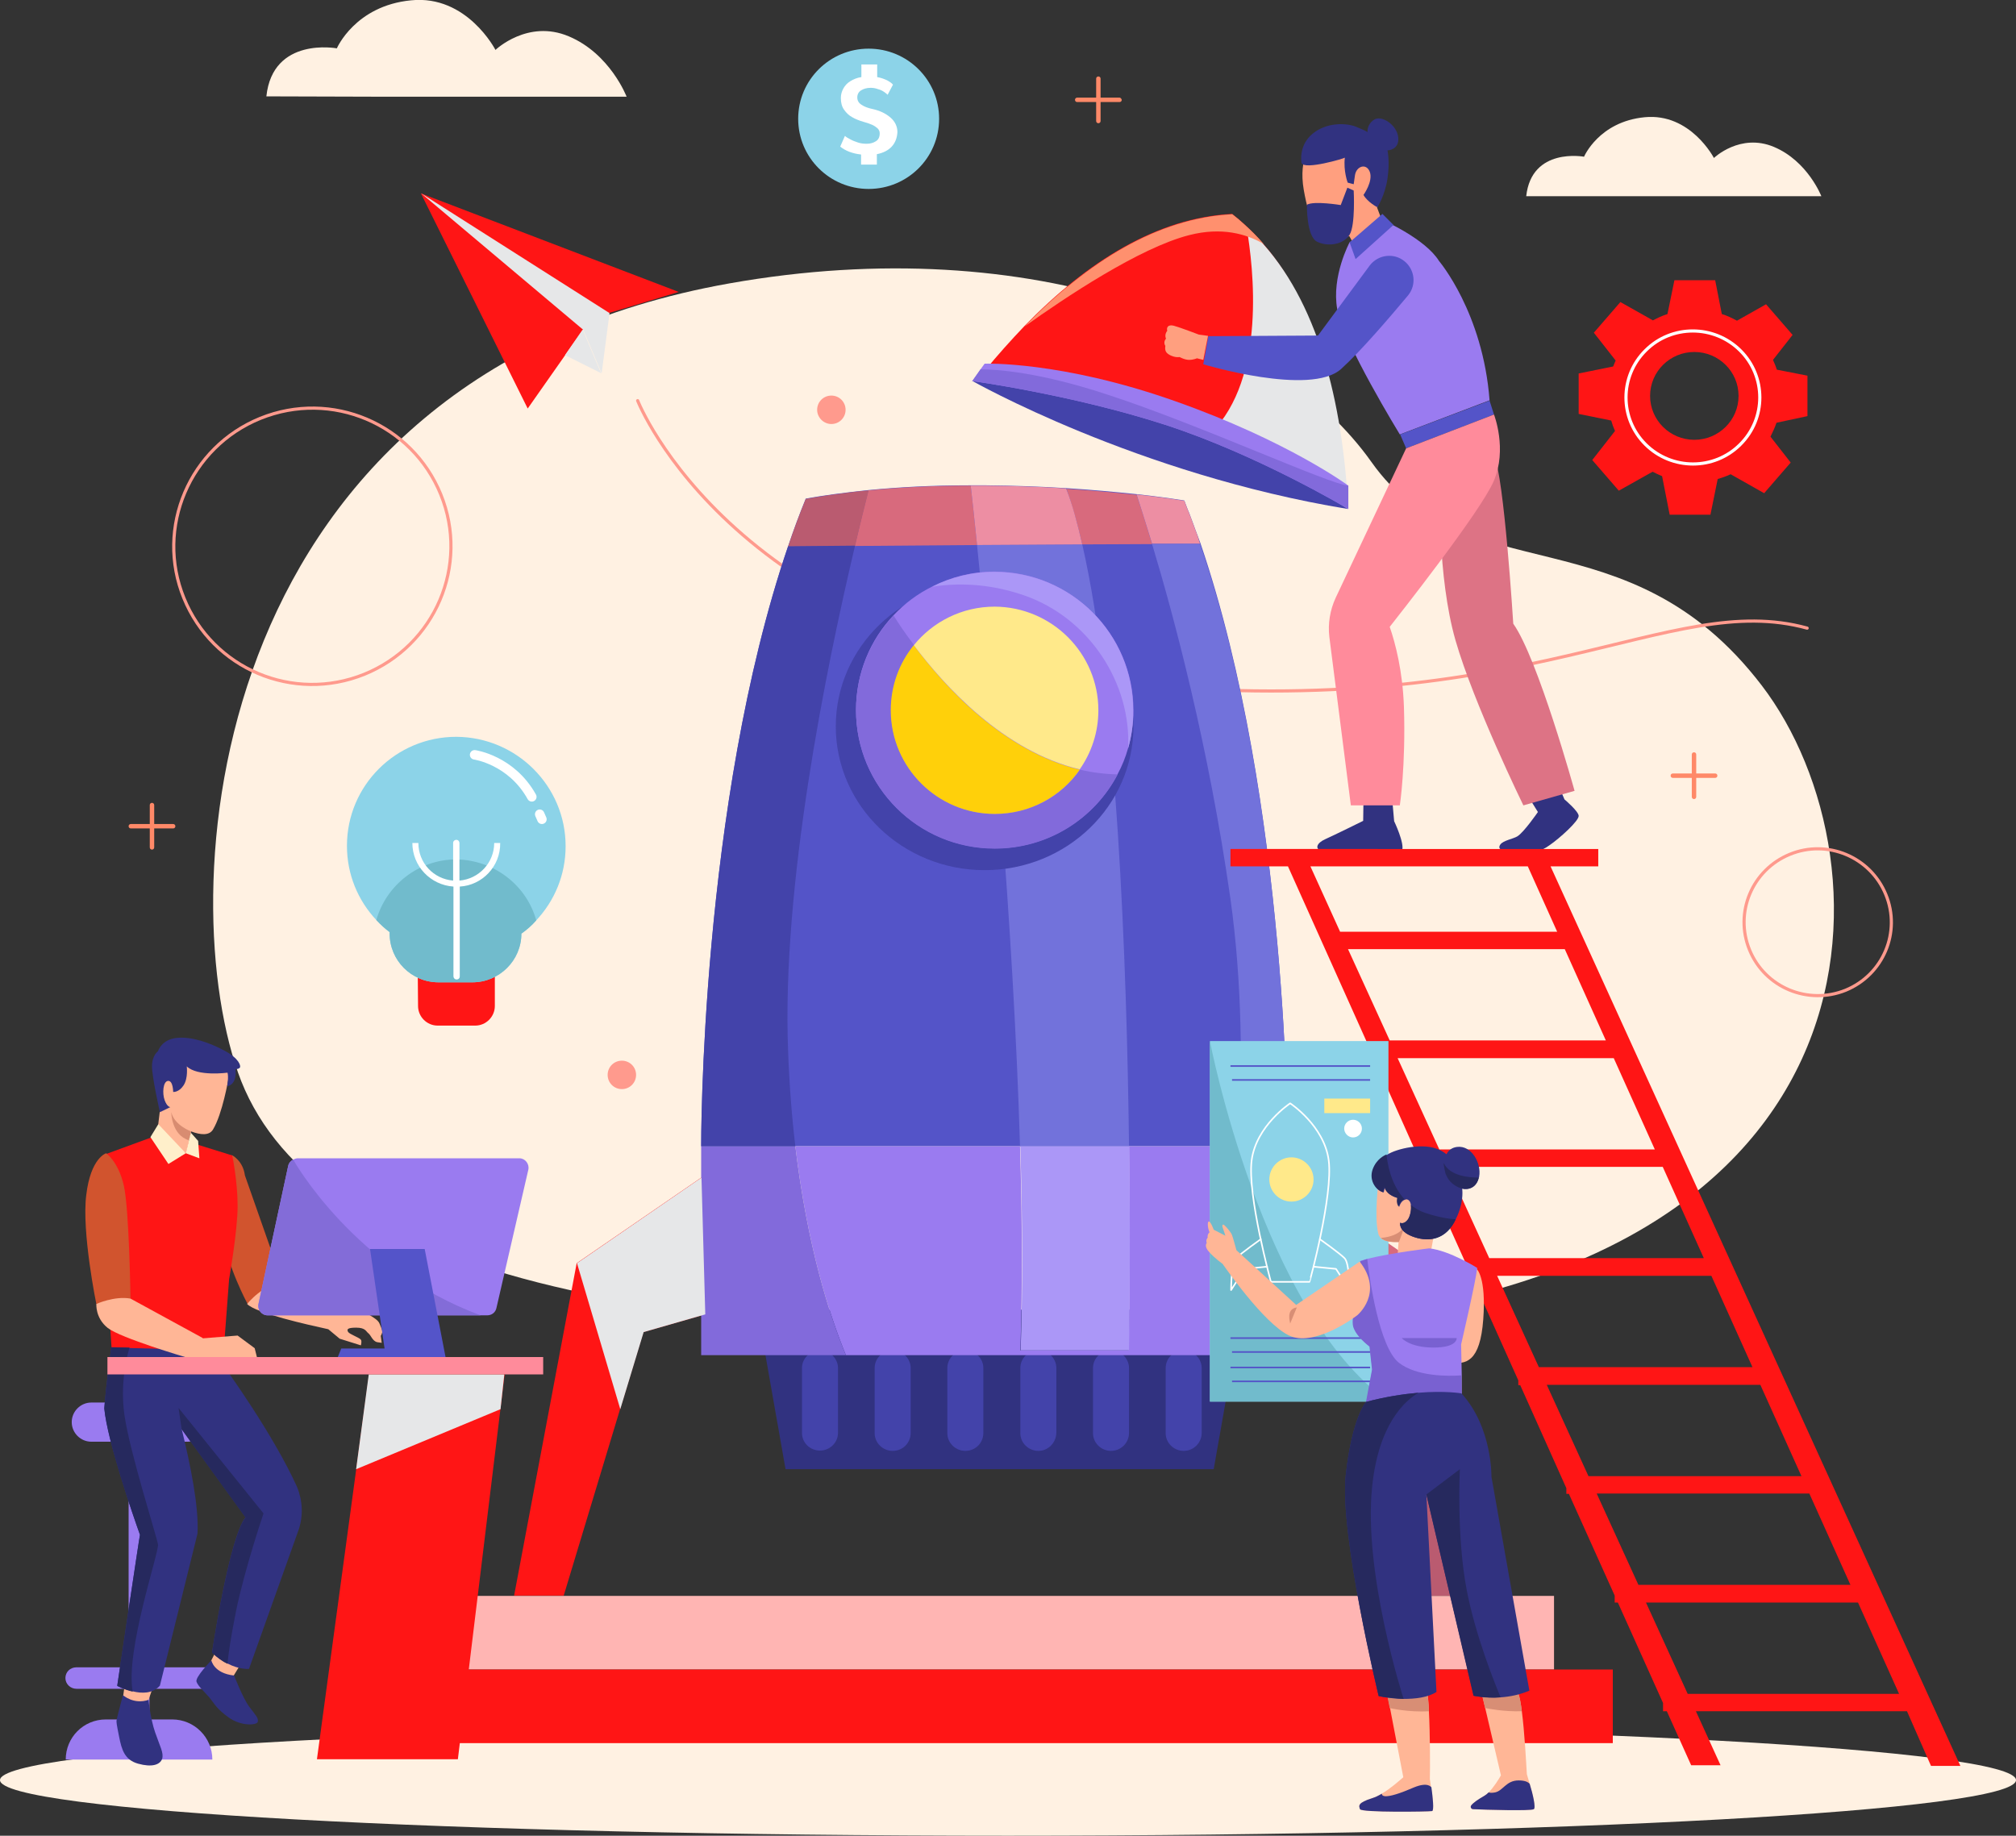
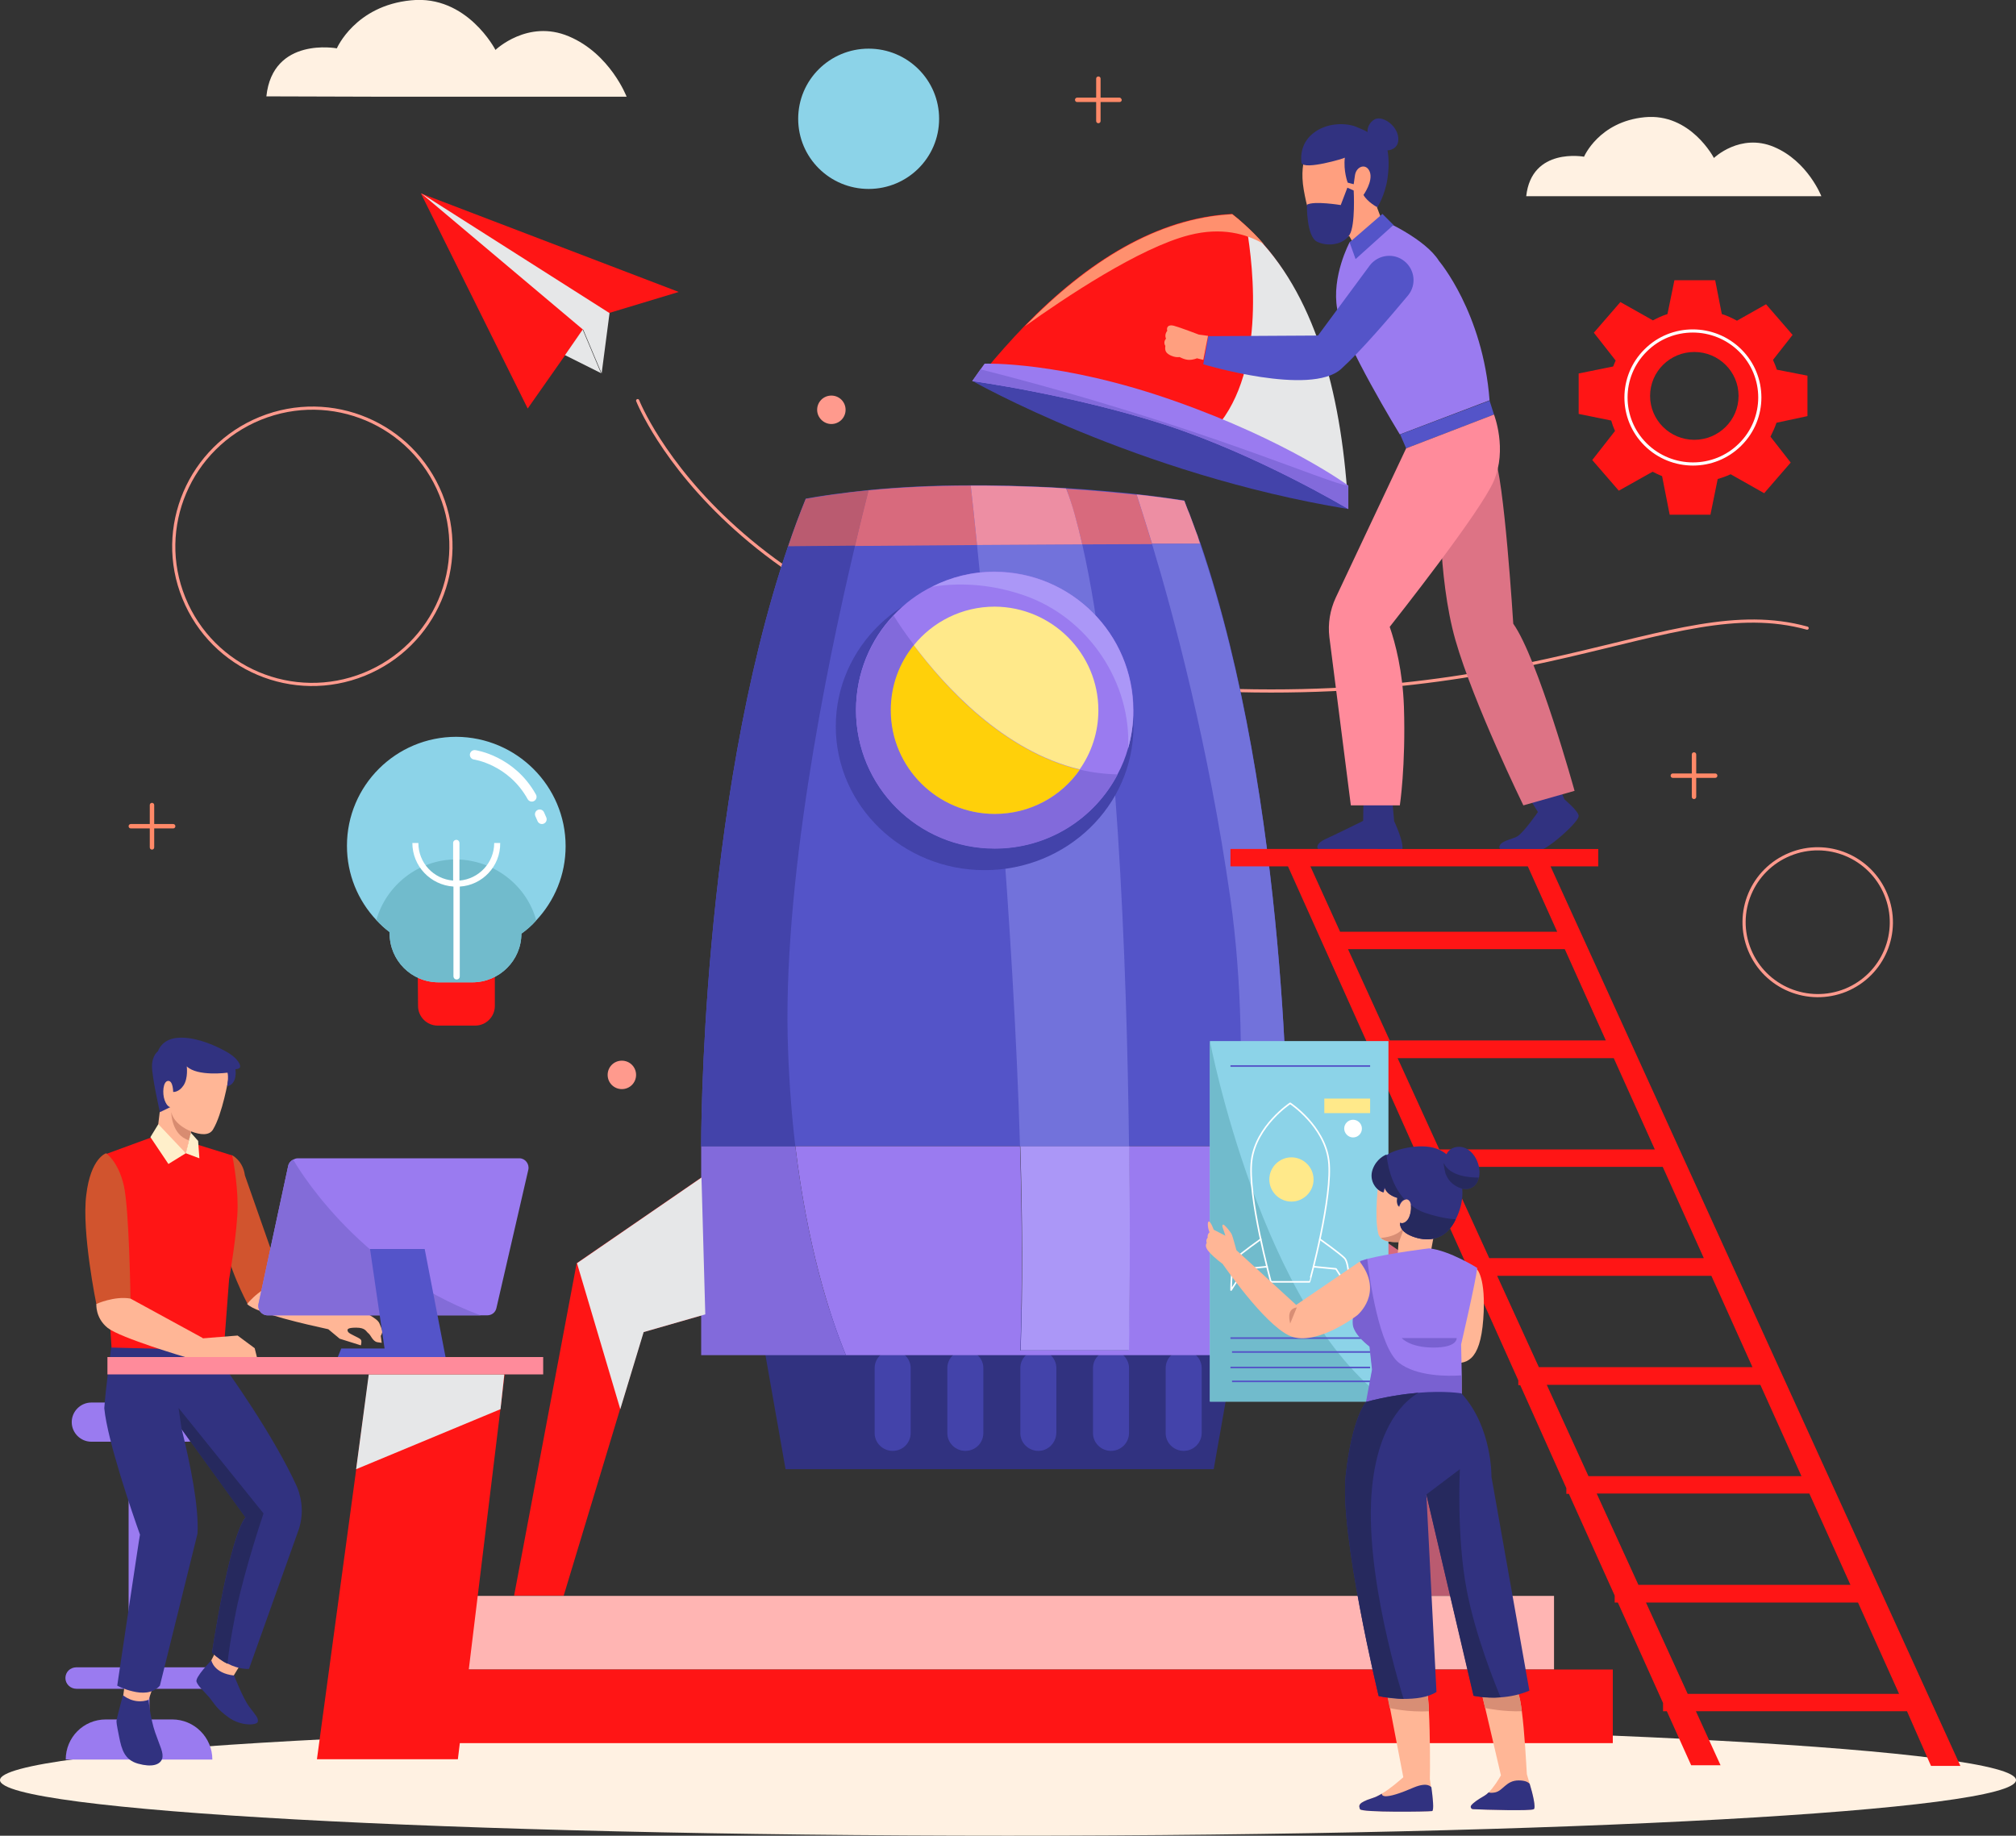
<svg xmlns="http://www.w3.org/2000/svg" id="Layer_1" x="0px" y="0px" viewBox="0 0 638 581" style="enable-background:new 0 0 638 581;" xml:space="preserve">
  <rect x="0" y="0" width="638" height="581" fill="#333333" stroke="none" />
  <style type="text/css">	.st0{fill:#FFF1E2;}	.st1{fill:none;stroke:#FF9A8D;stroke-linecap:round;stroke-linejoin:round;}	.st2{fill:#FF1515;}	.st3{fill:#E6E7E8;}	.st4{fill:#8CD3E8;}	.st5{fill:#FFFFFF;}	.st6{fill:#71BBCC;}	.st7{fill:none;stroke:#FFFFFF;stroke-width:3;stroke-linecap:round;stroke-linejoin:round;}	.st8{fill:none;stroke:#FFFFFF;stroke-linecap:round;stroke-linejoin:round;}	.st9{fill:#FF8968;}	.st10{fill:#FF9A8D;}	.st11{fill:#D86A7D;}	.st12{fill:#313280;}	.st13{fill:#4343AA;}	.st14{fill:#5454C8;}	.st15{fill:#9A7BF0;}	.st16{fill:#7272DB;}	.st17{fill:#FFB5B3;}	.st18{fill:#826ADB;}	.st19{fill:#BA5B70;}	.st20{fill:#AB97F7;}	.st21{fill:#ED8EA3;}	.st22{fill:#FFD00A;}	.st23{fill:#FFE98A;}	.st24{fill:#FFB696;}	.st25{fill:#D1542E;}	.st26{fill:#26295E;}	.st27{fill:#D88C71;}	.st28{fill:#FFEFCA;}	.st29{fill:#FF8B9B;}	.st30{fill:#836CD8;}	.st31{fill:#5454C9;}	.st32{fill:#DD7385;}	.st33{fill:#FF9F7F;}	.st34{fill:#FF906E;}	.st35{fill:none;stroke:#5454C8;stroke-width:0.5;stroke-miterlimit:10;}	.st36{fill:none;stroke:#FFFFFF;stroke-width:0.5;stroke-linecap:round;stroke-linejoin:round;}	.st37{fill:#D88E75;}	.st38{fill:#7961D1;}</style>
  <path class="st0" d="M319,581c176.2,0,319-7.9,319-17.6s-142.8-17.6-319-17.6S0,553.7,0,563.4S142.8,581,319,581z" />
-   <path class="st0" d="M230.8,89.7c96.3-17.1,173.3,14.3,203.2,56.5c29.9,42.2,81,15.2,123.5,70.7c42.5,55.5,43.9,192.5-157.4,202.4 c-201.3,9.9-303.4-19-324.8-79.9C54.1,278.6,66.6,118.8,230.8,89.7z" />
  <path class="st1" d="M201.8,126.8c0,0,30.6,78.2,156.8,89.8c126.2,11.7,169.3-29.9,213.3-17.8" />
  <path class="st2" d="M167,129.3l20-28.5l27.8-8.4l-81.6-31.2L167,129.3z" />
  <path class="st3" d="M133.3,61.2l51.3,43.2l5.8,13.8l2.5-19.1L133.3,61.2z" />
  <path class="st3" d="M178.8,112.4l11.4,5.7l-5.8-13.8L178.8,112.4z" />
  <path class="st1" d="M115.3,213.4c22.4-9.1,33.3-34.5,24.2-56.9s-34.6-33.2-57.1-24.1C60,141.5,49.1,167,58.2,189.3 C67.3,211.7,92.8,222.5,115.3,213.4z" />
  <path class="st1" d="M584.1,313.4c11.9-4.9,17.6-18.4,12.7-30.3c-4.9-11.9-18.5-17.6-30.4-12.7c-11.9,4.9-17.6,18.4-12.7,30.3 C558.6,312.6,572.2,318.2,584.1,313.4z" />
  <path class="st4" d="M274.9,59.8c12.3,0,22.3-9.9,22.3-22.2s-10-22.2-22.3-22.2c-12.3,0-22.3,9.9-22.3,22.2S262.6,59.8,274.9,59.8z" />
-   <path class="st5" d="M282.2,46.4c-1.1,1.2-2.7,2-4.7,2.4v3.3h-5v-3.2c-2.8-0.3-5-1.2-6.6-2.5l1.5-3.4c0.4,0.4,0.9,0.7,1.7,1.1 c0.7,0.4,1.5,0.7,2.4,1c0.9,0.3,1.8,0.4,2.8,0.4c1.2,0,2.1-0.3,2.9-0.8c0.8-0.5,1.2-1.3,1.2-2.5c0-0.6-0.2-1.1-0.7-1.6 c-0.5-0.4-1-0.8-1.7-1.1c-0.7-0.3-1.5-0.6-2.6-0.9c-1.4-0.4-2.7-0.9-3.7-1.5c-1.1-0.6-1.9-1.4-2.6-2.4c-0.7-1-1-2.2-1-3.7 c0-1.1,0.3-2.1,0.8-3c0.5-0.9,1.2-1.7,2.2-2.3c1-0.6,2.1-1.1,3.5-1.3v-4h5v4c1.2,0.2,2.2,0.6,3.1,1c0.9,0.5,1.5,0.9,1.9,1.4 l-1.7,3.2c-0.2-0.2-0.5-0.5-1.1-0.9c-0.6-0.4-1.2-0.7-2-0.9c-0.8-0.3-1.5-0.4-2.3-0.4c-1.2,0-2.2,0.3-3,0.8 c-0.8,0.5-1.2,1.3-1.2,2.2c0,1,0.4,1.8,1.4,2.4c0.9,0.6,2,1,3.4,1.3c2.3,0.5,4.2,1.4,5.7,2.7c1.4,1.2,2.2,2.8,2.2,4.6 C283.9,43.7,283.3,45.2,282.2,46.4L282.2,46.4z" />
  <path class="st2" d="M132.2,307h24.4v11.4c0,3.4-2.8,6.2-6.2,6.2h-11.9c-3.4,0-6.2-2.8-6.2-6.2L132.2,307L132.2,307z" />
  <path class="st4" d="M179,267.8c0,9.1-3.5,17.3-9.3,23.5c-1.4,1.6-3,3-4.7,4.2c0,8.5-7,15.4-15.5,15.4h-10.7 c-8.6,0-15.5-6.9-15.5-15.5v-0.4c-1.5-1.1-2.9-2.4-4.2-3.8c-5.8-6.2-9.3-14.4-9.3-23.5c0-19.1,15.5-34.5,34.6-34.5 C163.5,233.3,179,248.8,179,267.8z" />
  <path class="st6" d="M169.7,291.3c-1.4,1.6-3,3-4.7,4.2c0,8.5-7,15.4-15.5,15.4h-10.7c-8.6,0-15.5-6.9-15.5-15.5v-0.4 c-1.5-1.1-2.9-2.4-4.2-3.8c3.1-11,13.3-19.2,25.3-19.2C156.5,272.2,166.7,280.3,169.7,291.3z" />
  <path class="st5" d="M158.3,266.8h-1.9c0,6.3-4.9,11.4-11,11.9v-11.9c0-0.5-0.4-1-1-1c-0.5,0-1,0.4-1,1v11.9 c-6.2-0.5-11-5.6-11-11.9h-1.9c0,7.3,5.7,13.3,13,13.8v28.4c0,0.5,0.4,1,1,1s1-0.4,1-1v-28.4C152.6,280.2,158.4,274.2,158.3,266.8 L158.3,266.8z" />
  <path class="st7" d="M150.2,238.9c0,0,11.6,1.6,18.1,13.3" />
  <path class="st7" d="M170.8,257.7l0.7,1.6" />
  <path class="st2" d="M572,131.7v-12.8l-9.7-1.9c-0.3-1.1-0.8-2.1-1.2-3.1l6.2-7.9l-8.4-9.7l-9.2,5.2c-1.5-0.8-3.1-1.6-4.8-2.1 l-2.1-10.7h-12.9l-2.2,10.7c-1.6,0.5-3.1,1.2-4.6,2l-10.3-5.8l-8.4,9.7l6.9,8.8c-0.3,0.6-0.5,1.3-0.8,1.9l-10.9,2.2V131l10.3,2.1 c0.3,1.1,0.7,2.2,1.2,3.3l-7.2,9.2l8.4,9.7l10.7-6c1,0.5,2,1,3,1.4l2.4,12.2h12.9l2.3-11.3c1.4-0.4,2.8-0.9,4.1-1.5l10.6,6l8.4-9.7 l-6.4-8.2c0.7-1.4,1.4-2.9,1.9-4.4L572,131.7L572,131.7z M536.2,139.2c-7.7,0-14-6.2-14-13.9s6.3-13.9,14-13.9c7.7,0,14,6.2,14,13.9 S543.9,139.2,536.2,139.2z" />
  <path class="st8" d="M550.7,140.7c8.3-8.2,8.3-21.6,0-29.8c-8.3-8.2-21.7-8.2-29.9,0c-8.3,8.2-8.3,21.6,0,29.8 C529.1,148.9,542.5,148.9,550.7,140.7z" />
  <path class="st9" d="M354.3,30.9h-6v-6c0-0.4-0.3-0.7-0.7-0.7c-0.4,0-0.7,0.3-0.7,0.7v6h-6c-0.4,0-0.7,0.3-0.7,0.7 c0,0.4,0.3,0.7,0.7,0.7h6v6c0,0.4,0.3,0.7,0.7,0.7c0.4,0,0.7-0.3,0.7-0.7v-6h6c0.4,0,0.7-0.3,0.7-0.7 C354.9,31.2,354.6,30.9,354.3,30.9z" />
  <path class="st9" d="M54.8,260.8h-6v-6c0-0.4-0.3-0.7-0.7-0.7c-0.4,0-0.7,0.3-0.7,0.7v6h-6c-0.4,0-0.7,0.3-0.7,0.7 c0,0.4,0.3,0.7,0.7,0.7h6v6c0,0.4,0.3,0.7,0.7,0.7c0.4,0,0.7-0.3,0.7-0.7v-6h6c0.4,0,0.7-0.3,0.7-0.7 C55.5,261.1,55.2,260.8,54.8,260.8z" />
  <path class="st9" d="M542.8,244.8h-6v-6c0-0.4-0.3-0.7-0.7-0.7c-0.4,0-0.7,0.3-0.7,0.7v6h-6c-0.4,0-0.7,0.3-0.7,0.7 c0,0.4,0.3,0.7,0.7,0.7h6v6c0,0.4,0.3,0.7,0.7,0.7c0.4,0,0.7-0.3,0.7-0.7v-6h6c0.4,0,0.7-0.3,0.7-0.7 C543.5,245.1,543.2,244.8,542.8,244.8z" />
  <path class="st10" d="M263.1,134.2c2.5,0,4.5-2,4.5-4.5c0-2.5-2-4.5-4.5-4.5c-2.5,0-4.5,2-4.5,4.5 C258.6,132.2,260.7,134.2,263.1,134.2z" />
  <path class="st10" d="M196.8,344.7c2.5,0,4.5-2,4.5-4.5c0-2.5-2-4.5-4.5-4.5c-2.5,0-4.5,2-4.5,4.5 C192.3,342.7,194.3,344.7,196.8,344.7z" />
  <path class="st0" d="M118,30.6h80.3c0,0-5.2-13.6-18.3-19.1c-13-5.5-23.2,4.3-23.2,4.3s-9-17.5-26.7-15.7 c-17.7,1.7-23.5,15.2-23.5,15.2s-20.3-3.8-22.3,15.2L118,30.6L118,30.6z" />
  <path class="st0" d="M510.6,62.1h65.8c0,0-4.3-11.1-15-15.6c-10.7-4.5-19,3.5-19,3.5s-7.4-14.3-21.9-12.9 c-14.5,1.4-19.2,12.5-19.2,12.5s-16.6-3.1-18.3,12.5H510.6L510.6,62.1z" />
  <path class="st2" d="M227.9,368.6l-45.4,31.2l-19.8,105.2h15.7l25.2-83.4l27.2-7.8L227.9,368.6z" />
  <path class="st11" d="M403.1,368.6l45.4,31.2l19.8,105.2h-15.7l-25.1-83.4l-27.2-7.8L403.1,368.6z" />
  <path class="st12" d="M324.4,414.5h-16.1h-68.6l8.9,50.5h59.7h16.1h59.7l8.9-50.5H324.4z" />
-   <path class="st13" d="M259.5,427.4L259.5,427.4c-3.1,0-5.7,2.5-5.7,5.6v20.5c0,3.1,2.5,5.6,5.7,5.6h0c3.1,0,5.7-2.5,5.7-5.6V433 C265.2,429.9,262.6,427.4,259.5,427.4z" />
  <path class="st13" d="M282.5,459.2c-3.1,0-5.7-2.5-5.7-5.6V433c0-3.1,2.5-5.6,5.7-5.6c3.1,0,5.7,2.5,5.7,5.6v20.5 C288.2,456.7,285.7,459.2,282.5,459.2z" />
  <path class="st13" d="M305.5,459.2c-3.1,0-5.7-2.5-5.7-5.6V433c0-3.1,2.5-5.6,5.7-5.6c3.1,0,5.7,2.5,5.7,5.6v20.5 C311.2,456.7,308.7,459.2,305.5,459.2z" />
  <path class="st13" d="M328.6,459.2c-3.1,0-5.7-2.5-5.7-5.6V433c0-3.1,2.5-5.6,5.7-5.6s5.7,2.5,5.7,5.6v20.5 C334.2,456.7,331.7,459.2,328.6,459.2z" />
  <path class="st13" d="M351.6,459.2c-3.1,0-5.7-2.5-5.7-5.6V433c0-3.1,2.5-5.6,5.7-5.6c3.1,0,5.7,2.5,5.7,5.6v20.5 C357.3,456.7,354.7,459.2,351.6,459.2z" />
  <path class="st13" d="M374.6,459.2c-3.1,0-5.7-2.5-5.7-5.6V433c0-3.1,2.5-5.6,5.7-5.6c3.1,0,5.7,2.5,5.7,5.6v20.5 C380.3,456.7,377.7,459.2,374.6,459.2z" />
  <path class="st14" d="M407.5,362.8H221.9c0,0-0.4-108,27.5-189.9c1.7-5.1,3.6-10.2,5.6-15.1c5.5-1,12.2-1.9,19.9-2.7 c9.2-0.9,19.9-1.5,32.3-1.5c1.6,0,3.2,0,4.8,0c9.1,0.1,17.6,0.4,25.5,0.9c8.1,0.5,15.5,1.2,22.2,1.9c5.6,0.6,10.6,1.3,15.1,2 c0.2,0.5,0.4,1,0.6,1.6c0.3,0.8,0.6,1.6,1,2.5c0.4,1.2,0.9,2.3,1.3,3.5c0.4,1.2,0.9,2.4,1.3,3.5c0.3,0.8,0.6,1.7,0.9,2.4 C407.9,254.1,407.5,362.8,407.5,362.8z" />
  <path class="st15" d="M391.9,362.8c-1.6,28.3-5.1,52.5-7.4,66.1H267.7c-5.3-12.9-12.2-34.6-16-66.1h71.1c0.7,22.8,0.8,44.9,0.1,64.6 h34.3c0,0,0.5-27,0.1-64.6H391.9z" />
  <path class="st16" d="M357.3,362.8h-34.5c-2.1-71.4-9.5-150.6-13.6-190.3c11.3-0.1,22.9-0.1,33.3-0.2 C353.5,220.3,356.6,304.4,357.3,362.8z" />
  <path class="st13" d="M311.6,275.4c26,0,47.1-20.4,47.1-45.5c0-25.1-21.1-45.5-47.1-45.5c-26,0-47.1,20.4-47.1,45.5 C264.5,255,285.6,275.4,311.6,275.4z" />
  <path class="st15" d="M358.7,224.8c0,4.2-0.6,8.2-1.7,12c-0.8,2.9-1.9,5.6-3.3,8.2c-7.3,14-22,23.5-38.9,23.5 c-24.3,0-43.9-19.6-43.9-43.8c0-11.6,4.5-22.2,11.9-30c3.5-3.7,7.6-6.8,12.3-9.1c0,0,0,0,0,0c5.9-3,12.6-4.7,19.7-4.7 C339,181,358.7,200.7,358.7,224.8z" />
  <path class="st17" d="M491.8,505.1H135.3v23.3h356.5V505.1z" />
  <path class="st2" d="M510.4,528.4H109v23.3h401.4V528.4z" />
  <path class="st11" d="M307.2,153.7c0.5,4.4,1.2,10.8,2,18.8c-14.1,0.1-27.9,0.2-38.7,0.3c1.6-6.8,3.1-12.8,4.3-17.6 C284.1,154.3,294.8,153.7,307.2,153.7z" />
  <path class="st11" d="M364.6,172.2c-6.1,0-13.7,0.1-22.1,0.1c-1.5-6.6-3.2-12.5-5-17.6c8.1,0.5,15.5,1.2,22.2,1.9 C360.7,159.6,362.4,164.9,364.6,172.2z" />
  <path class="st18" d="M267.7,428.9h-45.8v-66.1h29.8C255.5,394.3,262.4,416,267.7,428.9z" />
  <path class="st19" d="M274.9,155.2c-1.2,4.8-2.7,10.7-4.3,17.6c-12.7,0.1-21.2,0.2-21.2,0.2c1.7-5.1,3.6-10.2,5.6-15.1 c1.9-0.3,3.9-0.7,6.1-1c0.4-0.1,0.9-0.1,1.3-0.2C266.2,156.2,270.3,155.6,274.9,155.2z" />
  <path class="st13" d="M249.4,332.4c0.4,11,1.2,21.2,2.3,30.4h-29.8c0,0-0.4-108,27.5-189.9c0,0,8.5-0.1,21.2-0.2 C261.3,211.9,247.4,280.5,249.4,332.4z" />
  <path class="st20" d="M407.5,362.8v66.1h-23c2.3-13.6,5.9-37.8,7.4-66.1H407.5z" />
  <path class="st21" d="M379.8,172.1c-0.1,0-6,0-15.2,0c-2.2-7.2-3.9-12.5-4.9-15.6c5.6,0.6,10.6,1.3,15.1,2c0.2,0.5,0.4,1,0.6,1.6 c0.3,0.8,0.6,1.6,1,2.5c0.4,1.2,0.9,2.3,1.3,3.5c0.4,1.2,0.9,2.4,1.3,3.5C379.3,170.5,379.5,171.4,379.8,172.1z" />
  <path class="st16" d="M407.5,362.8h-15.6c1.4-24.4,1.2-51.9-2.5-78.3c-6.9-48.5-18-89.8-24.8-112.3c9.2-0.1,15.1-0.1,15.2,0 C407.9,254.1,407.5,362.8,407.5,362.8z" />
  <path class="st18" d="M353.7,245.1c-7.3,14-22,23.5-38.9,23.5c-24.3,0-43.9-19.6-43.9-43.8c0-11.6,4.5-22.2,11.9-30 c1.1,1.8,3.3,5.2,6.5,9.4c-4.6,5.6-7.3,12.8-7.3,20.6c0,18.1,14.7,32.8,32.9,32.8c11.2,0,21-5.5,26.9-14 C345.6,244.5,349.6,245,353.7,245.1z" />
  <path class="st22" d="M341.7,243.6c-5.9,8.5-15.8,14-26.9,14c-18.1,0-32.9-14.7-32.9-32.8c0-7.8,2.7-15,7.3-20.6 C298.8,217.2,317.5,237.8,341.7,243.6z" />
  <path class="st23" d="M347.6,224.8c0,7-2.2,13.4-5.9,18.7c-24.2-5.8-42.8-26.4-52.5-39.3c6-7.4,15.2-12.2,25.6-12.2 C332.9,192.1,347.6,206.8,347.6,224.8z" />
  <path class="st21" d="M342.5,172.3c-10.4,0.1-22,0.1-33.3,0.2c-0.8-8-1.5-14.4-2-18.8c1.6,0,3.2,0,4.8,0c2.2,0,4.3,0.1,6.4,0.1 c0.3,0,0.6,0,0.8,0c3.1,0.1,6.2,0.2,9.1,0.3c3.1,0.1,6.2,0.3,9.1,0.5C339.4,159.7,341,165.7,342.5,172.3z" />
  <path class="st20" d="M357.3,427.4h-34.3c0.7-19.7,0.6-41.7-0.1-64.6h34.5C357.8,400.4,357.3,427.4,357.3,427.4z" />
  <path class="st20" d="M357,236.9c1.1-20.4-12.1-41.3-33-48.5c-11.3-3.9-21.4-3.9-29-2.7c5.9-3,12.6-4.7,19.7-4.7 c24.3,0,43.9,19.6,43.9,43.8C358.7,229,358.1,233.1,357,236.9z" />
  <path class="st3" d="M182.6,399.8l13.7,46.2l7.4-24.4l19.5-5.6l-1.2-43.3L182.6,399.8z" />
  <path class="st19" d="M407.5,389l30.1,20.4l22.1,95.6h-7.2l-25.1-83.4l-19.9-5.7V389z" />
  <path class="st15" d="M33.5,544.2h7.3v-9.7H24.2c-1.9,0-3.5-1.5-3.5-3.4s1.5-3.4,3.5-3.4h16.5v-71.4H28.9c-3.4,0-6.2-2.8-6.2-6.2 c0-3.4,2.8-6.2,6.2-6.2h30.4c3.4,0,6.2,2.8,6.2,6.2c0,3.4-2.8,6.2-6.2,6.2h-12v71.4H66c1.9,0,3.5,1.5,3.5,3.4s-1.5,3.4-3.5,3.4H47.3 v9.7h7.2c7,0,12.7,5.7,12.7,12.7H20.8C20.8,549.9,26.4,544.2,33.5,544.2z" />
  <path class="st24" d="M48.4,534l-1.4,4c0,0-1.1,1.7-4.3,1.5c-3.2-0.3-3.9-1.4-3.9-1.4l0.7-5.1L48.4,534L48.4,534z" />
  <path class="st24" d="M76.9,525.5l-3.3,5.4c0,0-3.1-0.2-5.1-1.2c-2-1-2.6-2.3-2.6-2.3l2.6-5.1L76.9,525.5L76.9,525.5z" />
  <path class="st12" d="M74.1,530.3c0,0,2.7,7.1,4.8,9.9c2.1,2.8,2.9,3.5,2.7,4.7s-5.3,1.5-9.2-1.3c-3.9-2.8-4.4-4.2-6.1-6.3 c-1.8-2.1-3.6-3.6-4.1-5c-0.6-1.4,4.7-6.8,4.7-6.8S67.6,529.6,74.1,530.3L74.1,530.3z" />
  <path class="st12" d="M47,538c0,0,0.6,6,2.1,10.3c1.5,4.4,2.8,6.5,2.2,8.4c-0.7,1.9-3.3,2.7-7.6,1.5c-4.3-1.2-5.2-4.5-6-8.5 c-0.8-4-0.9-4.6-0.8-5.3c0.1-0.7,2-7.9,2-7.9S42.3,539.6,47,538L47,538z" />
  <path class="st12" d="M94.5,484.2l-15.7,44c0,0-3,0.3-6.8-1.7c-1.5-0.7-3.2-1.9-4.9-3.5c0,0,5.4-36.2,10.6-42.8l-20.2-27.9 c2.7,11,5.5,24.6,5,33.1l-11.9,48.1c-2.3,2.6-5.8,2.5-8.6,1.8c-2.7-0.6-4.9-1.8-4.9-1.8s7.1-47.8,7.2-47.8 c-2.3-6.4-10.3-29.6-11.3-40c0.5-6.9,2.2-19.4,2.2-19.4l5.8,0l29.8-0.2l0.6,7.3l0.1-0.1c0,0,15,20.7,22.5,37.3 C95.8,475,96,479.8,94.5,484.2z" />
  <path class="st25" d="M73.4,365.6c0,0,3.5,1.7,4.1,6.4l12,34.2l-11.2,6.4c0,0-6.5-12.1-7.4-21C69.9,382.8,73.4,365.6,73.4,365.6 L73.4,365.6z" />
  <path class="st2" d="M60,361.5l13.5,4.2c0,0,1.7,8.1,1.7,16c0,7.9-2.7,23.2-2.7,23.2l-1.7,22.5l-35.5-0.9c0,0-3.5-49.8-1.6-61.3 l16.1-5.9L60,361.5L60,361.5z" />
  <path class="st24" d="M49.6,359.8l1.2-9.9c-1-5.2-2.4-15,0.7-17.8c4.4-3.8,21.1-4.2,20.8,9.3c0,0-1.9,11.2-4.9,16.1 c-1.2,2-4,1.7-6.9,0.6l-1.6,6.9L49.6,359.8L49.6,359.8z" />
  <path class="st12" d="M72,339.5c0,0-9.5,1.3-12.9-2c0,0,0.5,3.7-1,6c-1.5,2.3-3.3,2.1-3.3,2.1s0-3.6-1.6-3.5 c-1.6,0.1-1.9,3.9-1.1,6.1c0.8,2.2,1.8,2.2,1.8,2.2l-3.3,1.6c0,0-2.5-11-2.5-14.5s1.9-4.8,1.9-4.8s1.1-3.7,5.9-4.2 c4.8-0.5,10.4,1.5,15.1,4c4.7,2.5,5.3,4.9,4.9,5.4c-0.4,0.5-1.4,0.5-1.4,0.5s0.8,4.7-2.6,5.4C71.9,343.8,72.4,340.8,72,339.5 L72,339.5z" />
-   <path class="st26" d="M42,535.4c-2.7-0.6-4.9-1.8-4.9-1.8s7.1-47.8,7.2-47.8c-2.3-6.4-10.3-29.6-11.3-40c0.5-6.9,2.2-19.4,2.2-19.4 s5.8,0.1,5.8,0.1c0,0-3.3,9.8-1.6,21.5c1.7,11.7,10.2,38.3,10.6,40.8C50.4,491.2,39.6,522.5,42,535.4z" />
  <path class="st27" d="M60.5,358.1c0,0-5.3-1.9-6.3-6.1c0,0,0,7.2,5.6,8.9L60.5,358.1L60.5,358.1z" />
  <path class="st28" d="M50.1,355.8l8.7,9.2l-5.5,3.4l-5.7-8.5L50.1,355.8z" />
  <path class="st28" d="M59.9,360.5l-1.1,4.5l4.3,1.6l-0.4-5.5l-2.3-2.6L59.9,360.5z" />
  <path class="st25" d="M33.6,365c0,0,3.9,2.7,5.6,10.3c1.7,7.6,2.1,35.8,2.1,35.8l-10.8,1.7c0,0-4.7-22.9-3.2-34.6 C28.7,366.4,33.6,365,33.6,365L33.6,365z" />
  <path class="st24" d="M121,421.2c-0.1-0.4-0.5-1.3-0.9-2.3c-0.4-1-1.7-1.8-3-2.6c-1.3-0.8-8.4-0.4-8.4-0.4l-0.2,0.2l-19.1-9.8 c-5.7-0.4-11.2,6.4-11.2,6.4c2.7,2.9,19.3,6.6,25.7,8l3.6,3l6.7,2.1c0,0,0.4-1.3,0-1.8c-0.4-0.6-3.5-1.7-4-2.4 c-0.5-0.8-0.4-1.4,2.5-1.4c3,0,3.1,1.2,3.9,1.8c0.8,0.6,1.3,2.5,2.8,2.8l1.4,0.2l-0.3-2.2C120.6,422.7,121.1,421.6,121,421.2 L121,421.2z" />
  <path class="st24" d="M41.3,411l22.9,12.5l-5.3,6.1c0,0-20.7-6.1-24.8-9.3c-4-3.2-3.6-7.6-3.6-7.6S36.2,410.1,41.3,411L41.3,411z" />
  <path class="st29" d="M34,435h137.9v-5.5H34V435z" />
  <path class="st15" d="M167.2,370.2L157.1,414c-0.3,1.4-1.5,2.3-2.9,2.3H84.7c-1.9,0-3.3-1.8-2.9-3.6l9.4-43.7c0.2-0.9,0.8-1.6,1.6-2 c0.4-0.2,0.9-0.4,1.4-0.4h70.2C166.2,366.6,167.6,368.4,167.2,370.2z" />
  <path class="st30" d="M152.1,416.3H84.7c-1.9,0-3.3-1.8-2.9-3.6l9.4-43.7c0.2-0.9,0.8-1.6,1.6-2C93,367.5,112.3,401.6,152.1,416.3z" />
  <path class="st31" d="M134.4,395.3l6.6,34.2h-34.1l1.1-2.7h13.7l-4.6-31.5H134.4z" />
  <path class="st24" d="M62.6,423.7l12.6-1l5.4,4l0.7,2.8H58.9C58.9,429.5,60.1,425.2,62.6,423.7L62.6,423.7z" />
  <path class="st2" d="M159.7,435l-14.8,121.8h-44.6L116.8,435H159.7z" />
  <path class="st3" d="M158.4,446L112.7,465l4-30h42.9L158.4,446z" />
  <path class="st26" d="M83.4,479c0,0-5.9,17.3-8.7,30.9c-1.8,9-2.5,14.2-2.7,16.7c-1.5-0.7-3.2-1.9-4.9-3.5c0,0,5.4-36.2,10.6-42.8 l-20.2-27.9l-1-6.8L83.4,479z" />
  <path class="st13" d="M307.6,120.5c0,0,52,29.6,119,40.6C426.7,161.1,370.8,122.7,307.6,120.5z" />
  <path class="st12" d="M431.5,253.1l-0.1,6.7c0,0-9.3,4.6-12,5.8c-2.7,1.2-3.3,3-1.4,3.6c1.9,0.6,25.3,0.8,25.7,0 c0.9-2.2-2.5-9.3-2.5-9.3l-0.6-6.8H431.5z" />
  <path class="st12" d="M483.1,251.2l3.6,5.8c0,0-4.4,6.4-6.5,7.7c-1.3,0.8-4.5,1.3-5.4,2.6c-0.9,1.3,0,2.4,5.5,2.4 c5.5,0.1,7,0,10.1-2.2c3.2-2.2,9.3-7.7,9.2-9.3c-0.1-1.5-4.5-5.2-4.5-5.2l-1.8-4.2L483.1,251.2L483.1,251.2z" />
  <path class="st32" d="M455.7,154.3c0,0-0.9,28,4.9,48.3c5.8,20.2,21.5,52.3,21.5,52.3l16.2-4.6c0,0-11.6-41.9-19.4-52.9 c0,0-2.9-46.8-6.1-53.2C469.6,137.8,455.7,154.3,455.7,154.3L455.7,154.3z" />
  <path class="st33" d="M415.3,45.2c6.4-6.2,19.2-4.5,21.2,2.9c1.7,6.2,1.3,12.8-0.7,17.6l3.2,8.4l-8.5,6.9l-3.5-6.3 c-1.8,0.8-3.7,1.3-5.3,1.4c-4.3,0.2-7.3-5.7-9.1-16C410.8,49.7,415.3,45.2,415.3,45.2z" />
  <path class="st2" d="M425.6,154.1c-10.7-5.2-25.2-11.6-42.9-18.1c-4.9-1.8-10.1-3.6-15.5-5.4c-23.9-7.8-42.7-11.5-55.7-13.1 c4.1-5,8.4-9.8,12.7-14.3c19.9-20.5,42-34.3,65.7-35.5c1.3,1,2.6,2.1,3.9,3.3c2.1,1.9,4.2,4,6,6.2 C415.9,95.8,423.3,123.4,425.6,154.1z" />
  <path class="st3" d="M383.3,137c17.5-17.5,13.4-52.2,11.2-65.1c20.2,18.3,29.2,48.7,31.8,83.1C415.5,149.9,401,143.4,383.3,137z" />
  <path class="st15" d="M455.4,82.6c0,0,13.9,16.3,16,44.1L443,137.5c0,0-17.9-29.2-19.8-39.6c-1.9-10.4,3.9-21.2,3.9-21.2l10.5-7 C437.7,69.7,451.1,75.6,455.4,82.6z" />
  <path class="st14" d="M444.5,82.7c3.3,2.7,3.8,7.5,1.1,10.8c-5.6,6.7-14.8,17.5-21.2,23.3c-9.7,8.7-43.6-1.5-43.6-1.5l1.6-8.9 l34.7-0.2L433.5,84C436.1,80.6,441.1,79.9,444.5,82.7z" />
  <path class="st12" d="M411.9,51.6c0,0-1.1-5.4,3.4-9.2c4.5-3.8,10.8-3.5,13.8-2.3s3.7,1.7,3.7,1.7s-0.4-2.2,2-3.9 c2.4-1.6,7.3,1.6,7.7,5.6c0.4,4-3.4,4.1-3.4,4.1s0.8,3.5,0,8.9c-0.8,5.4-3.2,9.1-3.2,9.1s-3.1-1.6-4.4-3.9c0,0,3.1-4.3,2-7.3 c-1.1-2.9-4.3-1.8-4.7,1.1l-0.4,2.8l-1.9-0.5c0,0-1.4-3.7-0.9-7.9C425.6,50.1,412.8,53.9,411.9,51.6L411.9,51.6z" />
  <path class="st12" d="M416.8,76.5c3.5,1.7,8.4,0.9,10.3-2.2c1.9-3.1,1.3-14,1.3-14l-2-0.9l-2.1,5.5c0,0-8.5-1.4-10.7-0.1 C413.6,64.8,413.4,74.8,416.8,76.5z" />
  <path class="st14" d="M437.5,67.7l-10.4,9L429,82l12-10.8L437.5,67.7z" />
  <path class="st33" d="M382.3,106.3l-2.9-0.4c0,0-6-2.3-7.9-2.8c-1.9-0.5-2.4,0.6-2.1,1.6c0,0-1,1.1-0.4,2.5c0,0-1,1-0.2,2.3 c0,0-0.3,1.3,0.4,2.1c0.7,0.8,2.1,1.3,2.9,1.4c0.8,0.1,1.2,0,1.2,0s1.6,0.9,3,0.9c1.4,0,2.5-0.5,2.5-0.5l2,0.5L382.3,106.3 L382.3,106.3z" />
  <path class="st14" d="M471.4,126.8l1.4,4.4L445,141.9l-1.9-4.4L471.4,126.8z" />
  <path class="st29" d="M472.8,131.2L445,141.9l-22.3,47.3c-1.8,3.9-2.5,8.2-2,12.4l6.8,53.3H443c0,0,1.9-12.4,1.3-31.2 c-0.4-11.3-2.7-20.1-4.5-25.3c1.8-2.3,28.7-36.3,32.9-46.1C477.1,142.2,472.8,131.2,472.8,131.2L472.8,131.2z" />
  <path class="st2" d="M611.1,558.9h9.3L490.7,274.2h15.1v-5.5H389.4v5.5h18.2l27.1,60.4v0.3h0.1l15.1,33.8v0.7h0.3l15,33.4v1.1h0.5 l14.8,33v1.5h0.6l14.6,32.6v1.8h0.8L511,505v2.2h1l14.3,31.8v2.6h1.2l7.7,17.1h9.3l-7.8-17.1h66.8L611.1,558.9L611.1,558.9z  M508.2,329.3h-68.4l-13.2-28.9h68.6L508.2,329.3z M483.5,274.2l9.3,20.7h-68.7l-9.4-20.7H483.5L483.5,274.2z M510.7,334.9l13,28.9 h-68.2l-13.2-28.9H510.7z M526.2,369.3l13,28.9h-67.9l-13.2-28.9H526.2z M541.6,403.8l13,28.9H487l-13.2-28.9H541.6z M557.1,438.3 l13,28.9h-67.4l-13.2-28.9H557.1z M572.6,472.7l13,28.9h-67.1l-13.2-28.9H572.6z M534.1,536.1l-13.2-28.9H588l13,28.9H534.1z" />
  <path class="st15" d="M426.7,153.7v7.4c0,0-28.7-17.2-58.1-26.7c-29.4-9.5-60.9-13.8-60.9-13.8l2.6-3.7l1.3-1.8 c0,0,24.1-0.9,60.1,11.8C407.5,139.5,426.7,153.7,426.7,153.7z" />
  <path class="st34" d="M399.9,77.2c-5.5-3.2-13.3-5.4-23.5-2.8c-15.8,4-39.5,19.9-52.1,28.9c19.9-20.5,42-34.3,65.7-35.5 c1.3,1,2.6,2.1,3.9,3.3C396,73,398,75,399.9,77.2z" />
-   <path class="st18" d="M426.7,153.7v7.4c0,0-28.7-17.2-58.1-26.7c-29.4-9.5-60.9-13.8-60.9-13.8l2.6-3.7c5.3,0,18.9,0.9,40.8,8.2 C380.1,134.6,420.7,153.3,426.7,153.7z" />
+   <path class="st18" d="M426.7,153.7v7.4c0,0-28.7-17.2-58.1-26.7c-29.4-9.5-60.9-13.8-60.9-13.8l2.6-3.7C380.1,134.6,420.7,153.3,426.7,153.7z" />
  <path class="st4" d="M439.4,329.5h-56.5v114.1h56.5V329.5z" />
  <path class="st35" d="M389.4,337.4h44.2" />
  <path class="st6" d="M439.4,443.6h-56.5V329.5C382.9,329.5,399.3,415.2,439.4,443.6z" />
-   <path class="st35" d="M389.9,341.8h43.7" />
  <path class="st35" d="M389.4,423.5h44.2" />
  <path class="st35" d="M389.9,427.9h43.7" />
  <path class="st35" d="M389.4,432.8h44.2" />
  <path class="st35" d="M389.9,437.2h43.7" />
  <path class="st36" d="M420.5,367.3c-1.4-11-12.2-18.1-12.2-18.1s-10.8,7.1-12.2,18.1c-1.4,11,6.1,38.4,6.1,38.4h12.2 C414.5,405.7,421.9,378.3,420.5,367.3z" />
  <path class="st36" d="M399,392.2c0,0-6.2,4.4-7.8,6c-1.6,1.6-1.6,10.1-1.6,10.1l4.3-6.7l7.1-0.7" />
  <path class="st36" d="M417.7,392.2c0,0,6.2,4.4,7.8,6c1.6,1.6,1.6,10.1,1.6,10.1l-4.3-6.7l-7.1-0.7" />
  <path class="st23" d="M415.7,373.3c0,3.9-3.2,7-7,7s-7-3.1-7-7c0-3.9,3.2-7,7-7S415.7,369.4,415.7,373.3z" />
  <path class="st23" d="M433.6,347.7h-14.5v4.6h14.5V347.7z" />
  <path class="st5" d="M431,357.2c0,1.6-1.3,2.8-2.8,2.8s-2.8-1.3-2.8-2.8c0-1.6,1.3-2.8,2.8-2.8S431,355.6,431,357.2z" />
  <path class="st24" d="M467.3,401.6c0,0,3.1,2.5,2.1,16c-1,13.4-5.4,14.4-10.6,13.6L467.3,401.6z" />
  <path class="st24" d="M454.3,388.1l-1.8,9.8l-10.4,2.3l0.5-7.1c-2.4,0.1-4.6-0.2-5.7-1.3c-0.3-0.4-0.6-0.8-0.7-1.3 c-1.4-5.6,0.1-16.8,0.1-16.8c3.8-13,17.2-8.2,20.2-3.2C458.8,374,456.8,383.4,454.3,388.1z" />
  <path class="st37" d="M442.7,393.1c-2.4,0.1-4.6-0.2-5.7-1.3c1.3-0.1,5-0.6,6.7-2.7C445.1,387.2,442.7,393.1,442.7,393.1z" />
  <path class="st12" d="M460.7,385.9c-0.2,0.3-0.3,0.7-0.5,1c-3.4,6-8.9,6.1-13.3,4.4c-4.4-1.7-3.8-4.3-3.8-4.3s1.2,0.7,2.5-1.1 c0.7-1.1,1.1-3,0.9-4.5c-0.1-1-0.6-1.7-1.3-1.8c-0.2,0-0.4,0-0.5,0.1c-1.4,0.3-1.9,2.3-1.9,2.3c-0.9-1.4-0.4-2.8-0.4-2.8 c-3.9-1.1-4.1-3.5-4.1-3.5l-0.4,1.7c-2-0.4-4.6-3.5-3.3-7.2c1.2-3.3,3.8-4.5,4.4-4.7c0.1,0,0.1-0.1,0.1-0.1 c2.6-1.7,11.5-4.1,16.8-1.3c5.4,2.8,4.9,7.3,4.9,7.3C463.4,374.1,463.6,380.2,460.7,385.9z" />
  <path class="st12" d="M468.1,372.4c0,0.1,0,0.2-0.1,0.3c-0.7,3-3,4-5.3,3.5c0,0,0,0,0,0c-0.7-0.1-1.5-0.4-2.1-0.9 c-0.6-0.4-1.1-0.9-1.5-1.4c-0.7-0.8-1.2-1.8-1.5-2.5c-0.1-0.1-0.1-0.3-0.1-0.4c-0.3-0.8-0.4-1.4-0.4-1.4s-0.1-0.4,0-1.1 c0-0.1,0-0.1,0-0.2c0-0.1,0-0.2,0-0.4c0.1-1.8,0.9-4.5,4-4.9C465.7,362.4,468.9,368.2,468.1,372.4L468.1,372.4z" />
  <path class="st15" d="M462.6,443.4v1c0,0-6,2.3-14.3,1.8c-3.3-0.2-6.4-0.6-9-1.1c-4.1-0.7-6.9-1.5-6.9-1.5l1.9-10.2l-0.8-7.3 c-2-1.6-4.6-4-5.2-6.5c-0.6-2.6,1.3-10.5,2.7-15.8l-0.5-4.7c0.6-0.2,1.3-0.4,1.9-0.6c0.1,0,0.3-0.1,0.4-0.1 c7.7-1.9,19.5-3.3,19.5-3.3c6.5,0.7,15.2,6.2,15.2,6.2c-0.5,4.5-5.1,24.2-5.1,24.2l0.2,9.6L462.6,443.4z" />
  <path class="st38" d="M462.6,443.4l-23.4,1.8c-4.1-0.7-6.9-1.5-6.9-1.5l1.9-10.2l-0.8-7.3c-2-1.6-4.6-4-5.2-6.5 c-0.6-2.6,1.3-10.5,2.7-15.8l-0.5-4.7c0.6-0.2,1.3-0.4,1.9-0.6c0.1,0,0.3-0.1,0.4-0.1c0.7,6.3,3.8,27.9,10,32.8 c5.6,4.4,15.7,4.3,19.7,4L462.6,443.4z" />
  <path class="st24" d="M430.3,399.3L410.2,413l-18.9-17.3l0,0c0,0-1.1-4-1.4-4.8c-0.3-0.9-2.2-3.1-2.7-3.3c-0.5-0.1-0.4,0.6-0.2,1.1 c0.2,0.5,0.8,2.4,0.8,2.4l-3.7-1.9c0,0-0.9-2.5-1.5-2.6c-0.6-0.1-0.4,2.3,0.2,3.4c0,0-0.8,0.6-0.6,1.7c0,0-0.7,0.7-0.3,1.7 c0,0-1,1,0.8,2.9c1.8,2,4.2,3.7,4.2,3.7c2.2,3.1,14.9,21.1,22.4,23.2c8.3,2.3,20.2-6.9,20.2-6.9S438.1,409.3,430.3,399.3 L430.3,399.3z" />
  <path class="st24" d="M453.2,573.2c-1.1,0.2-22.4,0.5-22.8-0.6c-0.4-1.1-0.8-2,3.9-3.5c1-0.3,2-0.8,3-1.4c2.7-1.6,5.4-4,6.8-5.2 l-4.2-21.9l-1-5.1h12.7c0.3,1.1,0.5,3.3,0.6,6.1c0.4,7.4,0.4,18.5,0.3,21.5c0,0,0.2,1.1,0.4,2.7 C453.4,568.7,453.9,573.1,453.2,573.2z" />
  <path class="st24" d="M485.4,572.6c-0.9,0.6-15.2,0.2-19.2,0c-0.6,0-1-0.7-0.6-1.2c0.7-0.9,2.2-1.9,4.1-3c0.5-0.3,0.9-0.6,1.4-1.1 c1.6-1.6,3.1-4,3.9-5.4l-5-21.4h0l-1.4-5.9l11.9,1.4c0.4,1.1,0.8,3.1,1.1,5.5c0.9,6.8,1.4,16.8,1.6,20h0c0,0,0.4,1.4,0.9,3.1 C485.1,567.8,486.1,572.2,485.4,572.6z" />
  <path class="st37" d="M452.2,541.6c-6.5,0.4-12.4-1-12.4-1l-1-5.1h12.7C451.9,536.5,452.1,538.8,452.2,541.6z" />
  <path class="st37" d="M481.6,541.6c-5.8,0.2-10.9-0.9-11.6-1h0l-1.4-5.9l11.9,1.4C481,537.2,481.3,539.2,481.6,541.6z" />
  <path class="st12" d="M484,535.1c-3.1,1.3-6.2,1.9-9,2.1c-4.9,0.3-8.6-0.5-8.6-0.5L451.4,473l3.2,62.5c-2.8,1.8-6.8,2.2-10.4,2.2 c0,0-0.1,0-0.1,0c-2.2,0-4.3-0.3-5.7-0.5c-1.3-0.2-2.1-0.4-2.1-0.4s-12.5-51.8-10.4-70c2-18.2,6.4-23.1,6.4-23.1 c6.4-1.7,12-2.5,16.6-2.9c8.5-0.7,13.6,0.2,13.6,0.2c9.8,10.7,9.5,26.4,9.5,26.4L484,535.1z" />
  <path class="st12" d="M453.2,573.2c-1.1,0.2-22.4,0.5-22.8-0.6c-0.4-1.1-0.8-2,3.9-3.5c1-0.3,2-0.8,3-1.4c0,0.4,0.2,0.7,1,0.8 c1.6,0.1,4.6-0.8,9.2-2.8c4.4-1.8,5.4-0.1,5.5,0C453.4,568.7,453.9,573.1,453.2,573.2z" />
  <path class="st12" d="M485.4,572.6c-0.9,0.6-15.2,0.2-19.2,0c-0.6,0-1-0.7-0.6-1.2c0.7-0.9,2.2-1.9,4.1-3c0.5-0.3,0.9-0.6,1.4-1.1 c0.4,0.1,1,0.2,2,0c2.6-0.5,3.5-3.8,7.5-3.8c2,0,3,0.5,3.5,1.1C485.1,567.8,486.1,572.2,485.4,572.6z" />
  <path class="st26" d="M474.9,537.2c-4.9,0.4-8.6-0.5-8.6-0.5L451.4,473l10.6-8c0,0-1.1,21.4,2.2,38.4 C466.9,517.4,472.9,532.5,474.9,537.2z" />
  <path class="st26" d="M434.2,470.9c-2.7,27.1,9.7,65.9,10,66.8h-0.1l-5.7-0.5c-1.3-0.2-2.1-0.4-2.1-0.4s-12.5-51.7-10.4-70 c2-18.2,6.4-23.1,6.4-23.1c6.4-1.7,12-2.5,16.6-2.9C444.7,443.3,436.2,450.6,434.2,470.9z" />
  <path class="st37" d="M410.4,413.8l-2.1,5.1C408.4,418.9,406.7,414.3,410.4,413.8z" />
  <path class="st38" d="M443.6,423.5H461c0,0,0.3,3-7.3,3S443.6,423.5,443.6,423.5z" />
  <path class="st26" d="M442.6,381.9c-0.9-1.4-0.4-2.8-0.4-2.8c-3.9-1.1-4.1-3.5-4.1-3.5l-0.4,1.7c-2-0.4-4.6-3.5-3.3-7.2 c1.2-3.3,3.8-4.5,4.4-4.7c0.2,2.4,1.2,9.3,5.7,14.2C443.1,379.9,442.6,381.9,442.6,381.9z" />
  <path class="st26" d="M460.7,385.9c-0.2,0.3-0.3,0.7-0.5,1c-3.4,6-8.9,6.1-13.3,4.4c-4.4-1.7-3.8-4.3-3.8-4.3s1.2,0.7,2.5-1.1 c0.7-1.1,1.1-3,0.9-4.5c1.3,1,2.8,1.9,4.6,2.5C455.4,385.3,458.6,385.8,460.7,385.9z" />
  <path class="st26" d="M468,372.7c-0.7,3-3,4-5.3,3.5c0,0,0,0,0,0c-1.7-0.5-2.8-1.3-3.7-2.2c-0.7-0.8-1.2-1.7-1.5-2.5 c-0.1-0.1-0.1-0.3-0.1-0.4c-0.3-1-0.4-2-0.5-2.5c0-0.1,0-0.1,0-0.2c0-0.3,0-0.4,0-0.4c0,0,0,0,0,0.1 C458.9,372.4,465.4,372.7,468,372.7L468,372.7z" />
</svg>